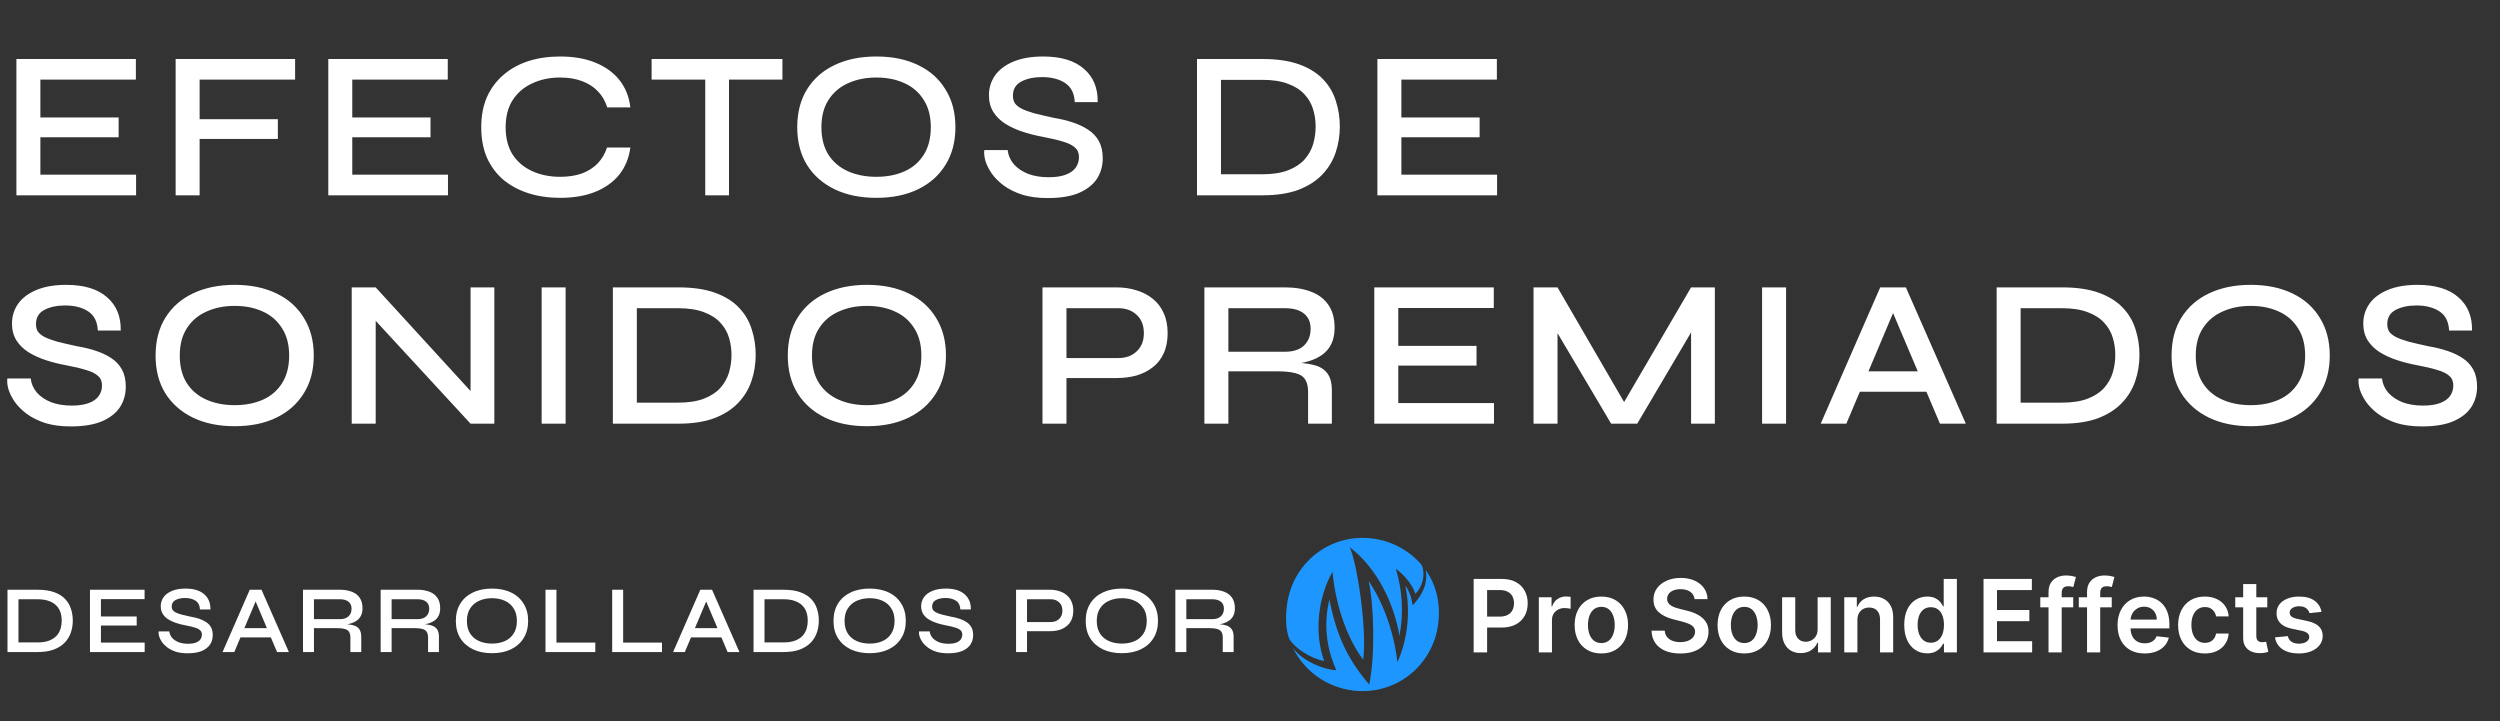
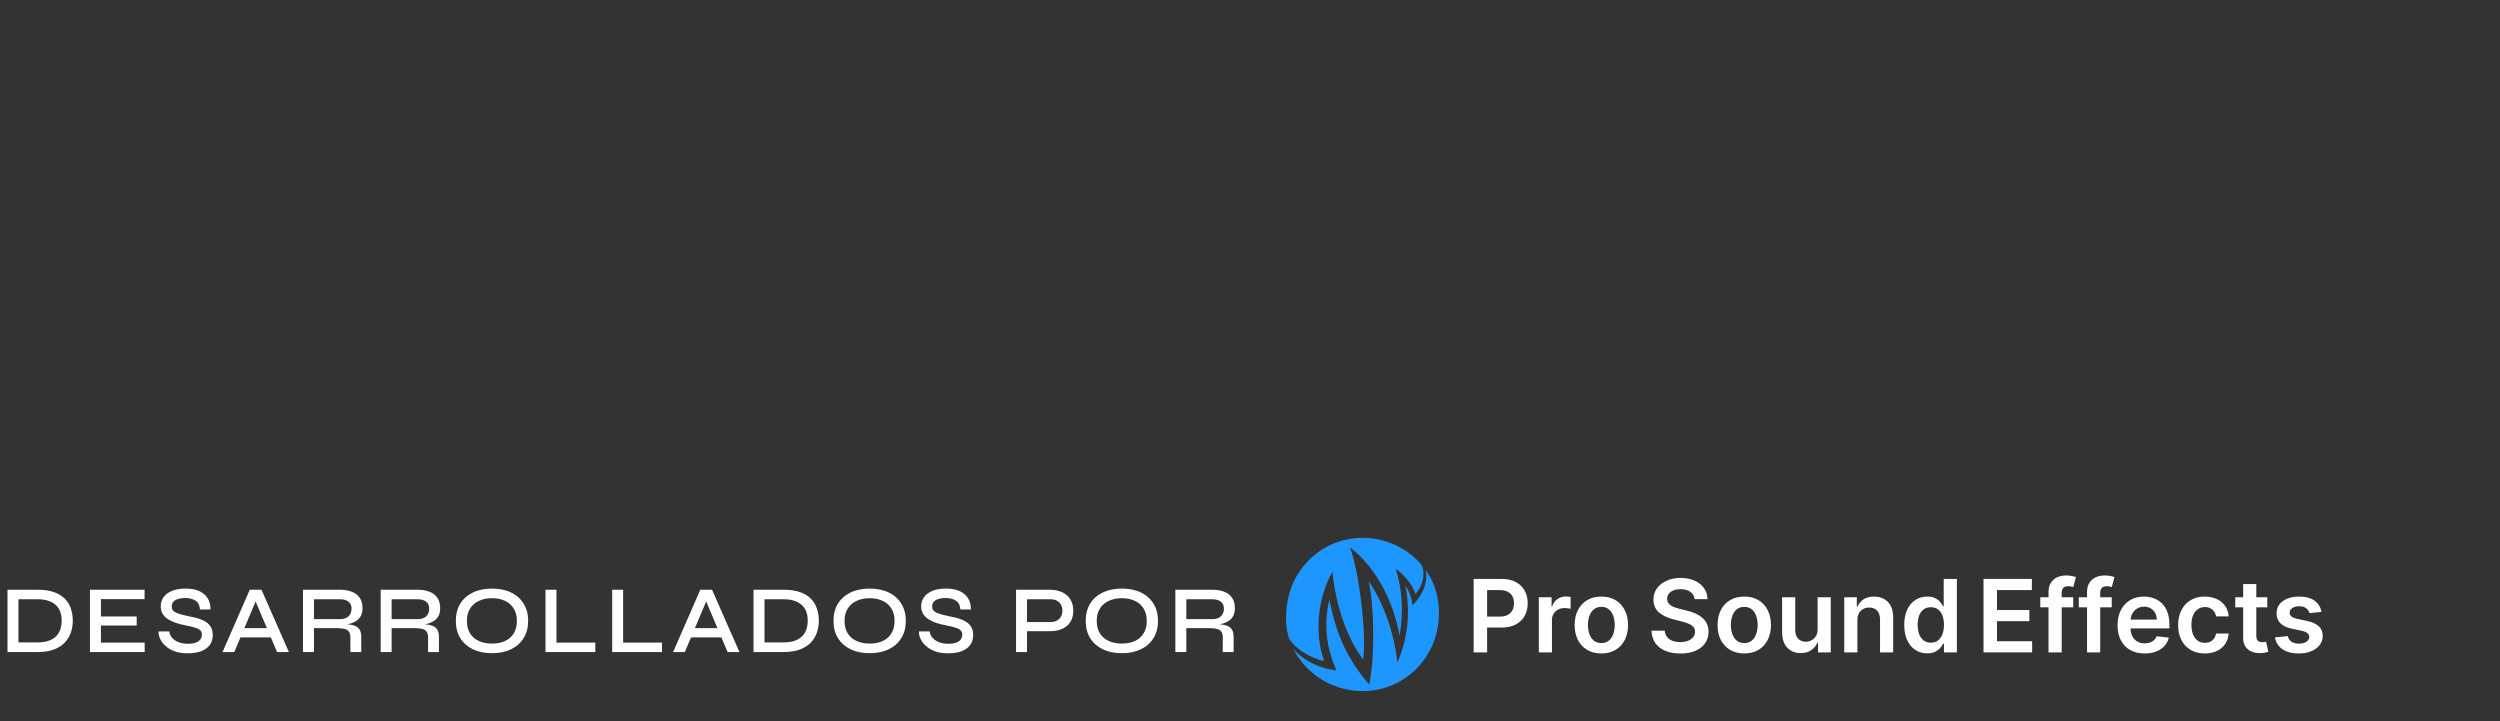
<svg xmlns="http://www.w3.org/2000/svg" width="832" height="240" viewBox="0 0 832 240" fill="none">
  <rect x="0" y="0" width="832" height="240" fill="#333333" stroke="none" />
-   <path d="M13.44 45.68V58.14H45.29V65H5.46V19.64H45.22V26.5H13.44V39.1H39.48V45.68H13.44ZM98.212 19.64V26.5H66.432V39.66H92.472V46.24H66.432V65H58.452V19.64H98.212ZM117.237 45.68V58.14H149.087V65H109.257V19.64H149.017V26.5H117.237V39.1H143.277V45.68H117.237ZM209.786 49.11C209.319 52.61 208.082 55.62 206.076 58.14C204.069 60.613 201.386 62.527 198.026 63.88C194.712 65.187 190.839 65.84 186.406 65.84C182.579 65.84 179.056 65.327 175.836 64.3C172.662 63.273 169.886 61.78 167.506 59.82C165.172 57.813 163.352 55.363 162.046 52.47C160.786 49.53 160.156 46.17 160.156 42.39C160.156 38.563 160.786 35.203 162.046 32.31C163.352 29.417 165.172 26.967 167.506 24.96C169.886 22.907 172.662 21.367 175.836 20.34C179.056 19.313 182.579 18.8 186.406 18.8C190.886 18.8 194.782 19.477 198.096 20.83C201.456 22.183 204.139 24.12 206.146 26.64C208.152 29.16 209.366 32.193 209.786 35.74H202.086C201.432 33.64 200.406 31.867 199.006 30.42C197.606 28.927 195.832 27.783 193.686 26.99C191.586 26.197 189.159 25.8 186.406 25.8C182.952 25.8 179.849 26.453 177.096 27.76C174.342 29.02 172.172 30.887 170.586 33.36C169.046 35.787 168.276 38.797 168.276 42.39C168.276 45.937 169.046 48.947 170.586 51.42C172.172 53.847 174.342 55.69 177.096 56.95C179.849 58.21 182.952 58.84 186.406 58.84C189.159 58.84 191.586 58.467 193.686 57.72C195.786 56.927 197.536 55.807 198.936 54.36C200.336 52.867 201.362 51.117 202.016 49.11H209.786ZM216.852 19.64H260.392V26.5H216.852V19.64ZM234.702 25.66H242.612V65H234.702V25.66ZM291.64 65.84C286.32 65.84 281.676 64.883 277.71 62.97C273.79 61.057 270.733 58.35 268.54 54.85C266.393 51.35 265.32 47.173 265.32 42.32C265.32 37.467 266.393 33.29 268.54 29.79C270.733 26.243 273.79 23.537 277.71 21.67C281.676 19.757 286.32 18.8 291.64 18.8C297.006 18.8 301.65 19.757 305.57 21.67C309.49 23.537 312.523 26.243 314.67 29.79C316.863 33.29 317.96 37.467 317.96 42.32C317.96 47.173 316.863 51.35 314.67 54.85C312.523 58.35 309.49 61.057 305.57 62.97C301.65 64.883 297.006 65.84 291.64 65.84ZM291.64 58.84C295.186 58.84 298.313 58.233 301.02 57.02C303.726 55.807 305.85 53.987 307.39 51.56C308.976 49.087 309.77 46.007 309.77 42.32C309.77 38.68 308.976 35.647 307.39 33.22C305.85 30.747 303.726 28.903 301.02 27.69C298.313 26.43 295.186 25.8 291.64 25.8C288.14 25.8 285.013 26.43 282.26 27.69C279.506 28.903 277.336 30.747 275.75 33.22C274.163 35.647 273.37 38.68 273.37 42.32C273.37 46.007 274.163 49.087 275.75 51.56C277.336 53.987 279.506 55.807 282.26 57.02C285.013 58.233 288.14 58.84 291.64 58.84ZM327.581 49.95H335.351C335.538 51.677 336.214 53.24 337.381 54.64C338.594 55.993 340.181 57.067 342.141 57.86C344.148 58.607 346.434 58.98 349.001 58.98C351.288 58.98 353.178 58.7 354.671 58.14C356.164 57.58 357.261 56.81 357.961 55.83C358.708 54.803 359.081 53.613 359.081 52.26C359.081 50.907 358.638 49.857 357.751 49.11C356.911 48.317 355.604 47.663 353.831 47.15C352.058 46.59 349.794 46.053 347.041 45.54C344.754 45.12 342.538 44.56 340.391 43.86C338.244 43.16 336.308 42.273 334.581 41.2C332.901 40.127 331.571 38.82 330.591 37.28C329.611 35.693 329.121 33.827 329.121 31.68C329.121 29.253 329.798 27.06 331.151 25.1C332.551 23.14 334.604 21.6 337.311 20.48C340.018 19.36 343.308 18.8 347.181 18.8C353.108 18.8 357.634 20.177 360.761 22.93C363.888 25.637 365.404 29.323 365.311 33.99H357.681C357.541 31.05 356.468 28.927 354.461 27.62C352.454 26.313 349.911 25.66 346.831 25.66C344.078 25.66 341.768 26.15 339.901 27.13C338.034 28.11 337.101 29.697 337.101 31.89C337.101 32.823 337.311 33.64 337.731 34.34C338.198 34.993 338.944 35.6 339.971 36.16C340.998 36.673 342.398 37.187 344.171 37.7C345.991 38.167 348.208 38.68 350.821 39.24C353.061 39.613 355.161 40.127 357.121 40.78C359.081 41.433 360.784 42.25 362.231 43.23C363.724 44.21 364.891 45.47 365.731 47.01C366.571 48.55 366.991 50.44 366.991 52.68C366.991 55.247 366.338 57.533 365.031 59.54C363.724 61.5 361.718 63.063 359.011 64.23C356.351 65.35 352.898 65.91 348.651 65.91C345.431 65.91 342.608 65.537 340.181 64.79C337.801 63.997 335.771 62.993 334.091 61.78C332.411 60.52 331.058 59.167 330.031 57.72C329.051 56.273 328.351 54.873 327.931 53.52C327.558 52.12 327.441 50.93 327.581 49.95ZM420.132 19.64C425.032 19.64 429.139 20.247 432.452 21.46C435.766 22.673 438.402 24.33 440.362 26.43C442.322 28.483 443.722 30.863 444.562 33.57C445.449 36.277 445.892 39.123 445.892 42.11C445.892 45.143 445.426 48.037 444.492 50.79C443.559 53.543 442.066 55.993 440.012 58.14C438.006 60.24 435.369 61.92 432.102 63.18C428.836 64.393 424.846 65 420.132 65H398.362V19.64H420.132ZM406.342 58H420.062C423.516 58 426.386 57.557 428.672 56.67C430.959 55.783 432.779 54.593 434.132 53.1C435.486 51.56 436.442 49.857 437.002 47.99C437.562 46.077 437.842 44.117 437.842 42.11C437.842 40.103 437.562 38.19 437.002 36.37C436.442 34.503 435.486 32.847 434.132 31.4C432.779 29.907 430.959 28.74 428.672 27.9C426.386 27.013 423.516 26.57 420.062 26.57H406.342V58ZM466.376 45.68V58.14H498.226V65H458.396V19.64H498.156V26.5H466.376V39.1H492.416V45.68H466.376ZM2.45 125.95H10.22C10.407 127.677 11.083 129.24 12.25 130.64C13.463 131.993 15.05 133.067 17.01 133.86C19.017 134.607 21.303 134.98 23.87 134.98C26.157 134.98 28.047 134.7 29.54 134.14C31.033 133.58 32.13 132.81 32.83 131.83C33.577 130.803 33.95 129.613 33.95 128.26C33.95 126.907 33.507 125.857 32.62 125.11C31.78 124.317 30.473 123.663 28.7 123.15C26.927 122.59 24.663 122.053 21.91 121.54C19.623 121.12 17.407 120.56 15.26 119.86C13.113 119.16 11.177 118.273 9.45 117.2C7.77 116.127 6.44 114.82 5.46 113.28C4.48 111.693 3.99 109.827 3.99 107.68C3.99 105.253 4.667 103.06 6.02 101.1C7.42 99.14 9.473 97.6 12.18 96.48C14.887 95.36 18.177 94.8 22.05 94.8C27.977 94.8 32.503 96.177 35.63 98.93C38.757 101.637 40.273 105.323 40.18 109.99H32.55C32.41 107.05 31.337 104.927 29.33 103.62C27.323 102.313 24.78 101.66 21.7 101.66C18.947 101.66 16.637 102.15 14.77 103.13C12.903 104.11 11.97 105.697 11.97 107.89C11.97 108.823 12.18 109.64 12.6 110.34C13.067 110.993 13.813 111.6 14.84 112.16C15.867 112.673 17.267 113.187 19.04 113.7C20.86 114.167 23.077 114.68 25.69 115.24C27.93 115.613 30.03 116.127 31.99 116.78C33.95 117.433 35.653 118.25 37.1 119.23C38.593 120.21 39.76 121.47 40.6 123.01C41.44 124.55 41.86 126.44 41.86 128.68C41.86 131.247 41.207 133.533 39.9 135.54C38.593 137.5 36.587 139.063 33.88 140.23C31.22 141.35 27.767 141.91 23.52 141.91C20.3 141.91 17.477 141.537 15.05 140.79C12.67 139.997 10.64 138.993 8.96 137.78C7.28 136.52 5.927 135.167 4.9 133.72C3.92 132.273 3.22 130.873 2.8 129.52C2.427 128.12 2.31 126.93 2.45 125.95ZM78.099 141.84C72.779 141.84 68.135 140.883 64.169 138.97C60.249 137.057 57.192 134.35 54.999 130.85C52.852 127.35 51.779 123.173 51.779 118.32C51.779 113.467 52.852 109.29 54.999 105.79C57.192 102.243 60.249 99.537 64.169 97.67C68.135 95.757 72.779 94.8 78.099 94.8C83.465 94.8 88.109 95.757 92.029 97.67C95.949 99.537 98.982 102.243 101.129 105.79C103.322 109.29 104.419 113.467 104.419 118.32C104.419 123.173 103.322 127.35 101.129 130.85C98.982 134.35 95.949 137.057 92.029 138.97C88.109 140.883 83.465 141.84 78.099 141.84ZM78.099 134.84C81.645 134.84 84.772 134.233 87.479 133.02C90.185 131.807 92.309 129.987 93.849 127.56C95.435 125.087 96.229 122.007 96.229 118.32C96.229 114.68 95.435 111.647 93.849 109.22C92.309 106.747 90.185 104.903 87.479 103.69C84.772 102.43 81.645 101.8 78.099 101.8C74.599 101.8 71.472 102.43 68.719 103.69C65.965 104.903 63.795 106.747 62.209 109.22C60.622 111.647 59.829 114.68 59.829 118.32C59.829 122.007 60.622 125.087 62.209 127.56C63.795 129.987 65.965 131.807 68.719 133.02C71.472 134.233 74.599 134.84 78.099 134.84ZM158.98 132.74L156.6 133.65V95.64H164.51V141H156.6L122.58 104.11L125.03 103.2V141H117.05V95.64H125.03L158.98 132.74ZM180.259 95.64H188.239V141H180.259V95.64ZM225.732 95.64C230.632 95.64 234.739 96.247 238.052 97.46C241.365 98.673 244.002 100.33 245.962 102.43C247.922 104.483 249.322 106.863 250.162 109.57C251.049 112.277 251.492 115.123 251.492 118.11C251.492 121.143 251.025 124.037 250.092 126.79C249.159 129.543 247.665 131.993 245.612 134.14C243.605 136.24 240.969 137.92 237.702 139.18C234.435 140.393 230.445 141 225.732 141H203.962V95.64H225.732ZM211.942 134H225.662C229.115 134 231.985 133.557 234.272 132.67C236.559 131.783 238.379 130.593 239.732 129.1C241.085 127.56 242.042 125.857 242.602 123.99C243.162 122.077 243.442 120.117 243.442 118.11C243.442 116.103 243.162 114.19 242.602 112.37C242.042 110.503 241.085 108.847 239.732 107.4C238.379 105.907 236.559 104.74 234.272 103.9C231.985 103.013 229.115 102.57 225.662 102.57H211.942V134ZM288.495 141.84C283.175 141.84 278.532 140.883 274.565 138.97C270.645 137.057 267.588 134.35 265.395 130.85C263.248 127.35 262.175 123.173 262.175 118.32C262.175 113.467 263.248 109.29 265.395 105.79C267.588 102.243 270.645 99.537 274.565 97.67C278.532 95.757 283.175 94.8 288.495 94.8C293.862 94.8 298.505 95.757 302.425 97.67C306.345 99.537 309.378 102.243 311.525 105.79C313.718 109.29 314.815 113.467 314.815 118.32C314.815 123.173 313.718 127.35 311.525 130.85C309.378 134.35 306.345 137.057 302.425 138.97C298.505 140.883 293.862 141.84 288.495 141.84ZM288.495 134.84C292.042 134.84 295.168 134.233 297.875 133.02C300.582 131.807 302.705 129.987 304.245 127.56C305.832 125.087 306.625 122.007 306.625 118.32C306.625 114.68 305.832 111.647 304.245 109.22C302.705 106.747 300.582 104.903 297.875 103.69C295.168 102.43 292.042 101.8 288.495 101.8C284.995 101.8 281.868 102.43 279.115 103.69C276.362 104.903 274.192 106.747 272.605 109.22C271.018 111.647 270.225 114.68 270.225 118.32C270.225 122.007 271.018 125.087 272.605 127.56C274.192 129.987 276.362 131.807 279.115 133.02C281.868 134.233 284.995 134.84 288.495 134.84ZM353.799 125.81V119.16H372.139C374.706 119.16 376.759 118.413 378.299 116.92C379.886 115.427 380.679 113.42 380.679 110.9C380.679 108.287 379.886 106.257 378.299 104.81C376.759 103.317 374.706 102.57 372.139 102.57H354.919V141H346.939V95.64H371.579C373.959 95.64 376.176 95.967 378.229 96.62C380.282 97.227 382.079 98.16 383.619 99.42C385.206 100.68 386.419 102.267 387.259 104.18C388.146 106.047 388.589 108.287 388.589 110.9C388.589 113.467 388.146 115.707 387.259 117.62C386.419 119.487 385.206 121.027 383.619 122.24C382.079 123.453 380.282 124.363 378.229 124.97C376.176 125.53 373.959 125.81 371.579 125.81H353.799ZM400.823 141V95.64H427.633C430.993 95.64 433.91 96.13 436.383 97.11C438.857 98.043 440.77 99.513 442.123 101.52C443.477 103.48 444.153 106 444.153 109.08C444.153 111.133 443.803 112.907 443.103 114.4C442.403 115.847 441.423 117.037 440.163 117.97C438.903 118.903 437.433 119.627 435.753 120.14C434.12 120.653 432.37 120.98 430.503 121.12L429.803 120.63C432.79 120.677 435.263 120.957 437.223 121.47C439.183 121.937 440.677 122.847 441.703 124.2C442.73 125.507 443.243 127.443 443.243 130.01V141H435.333V130.43C435.333 128.657 435.007 127.28 434.353 126.3C433.747 125.273 432.673 124.573 431.133 124.2C429.64 123.78 427.493 123.57 424.693 123.57H408.803V141H400.823ZM408.803 117.06H427.633C430.433 117.06 432.557 116.36 434.003 114.96C435.45 113.56 436.173 111.717 436.173 109.43C436.173 107.237 435.45 105.557 434.003 104.39C432.557 103.177 430.433 102.57 427.633 102.57H408.803V117.06ZM465.35 121.68V134.14H497.2V141H457.37V95.64H497.13V102.5H465.35V115.1H491.39V121.68H465.35ZM542.282 136.87H538.712L562.792 95.64H570.702V141H562.792V107.05L564.612 107.54L544.872 141H536.192L516.452 107.68L518.342 107.12V141H510.362V95.64H518.342L542.282 136.87ZM586.423 95.64H594.403V141H586.423V95.64ZM616.426 130.36V123.57H643.446V130.36H616.426ZM605.926 141L625.736 95.64H634.276L654.226 141H645.616L628.256 100.05H631.756L614.466 141H605.926ZM686.255 95.64C691.155 95.64 695.262 96.247 698.575 97.46C701.889 98.673 704.525 100.33 706.485 102.43C708.445 104.483 709.845 106.863 710.685 109.57C711.572 112.277 712.015 115.123 712.015 118.11C712.015 121.143 711.549 124.037 710.615 126.79C709.682 129.543 708.189 131.993 706.135 134.14C704.129 136.24 701.492 137.92 698.225 139.18C694.959 140.393 690.969 141 686.255 141H664.485V95.64H686.255ZM672.465 134H686.185C689.639 134 692.509 133.557 694.795 132.67C697.082 131.783 698.902 130.593 700.255 129.1C701.609 127.56 702.565 125.857 703.125 123.99C703.685 122.077 703.965 120.117 703.965 118.11C703.965 116.103 703.685 114.19 703.125 112.37C702.565 110.503 701.609 108.847 700.255 107.4C698.902 105.907 697.082 104.74 694.795 103.9C692.509 103.013 689.639 102.57 686.185 102.57H672.465V134ZM749.019 141.84C743.699 141.84 739.055 140.883 735.089 138.97C731.169 137.057 728.112 134.35 725.919 130.85C723.772 127.35 722.699 123.173 722.699 118.32C722.699 113.467 723.772 109.29 725.919 105.79C728.112 102.243 731.169 99.537 735.089 97.67C739.055 95.757 743.699 94.8 749.019 94.8C754.385 94.8 759.029 95.757 762.949 97.67C766.869 99.537 769.902 102.243 772.049 105.79C774.242 109.29 775.339 113.467 775.339 118.32C775.339 123.173 774.242 127.35 772.049 130.85C769.902 134.35 766.869 137.057 762.949 138.97C759.029 140.883 754.385 141.84 749.019 141.84ZM749.019 134.84C752.565 134.84 755.692 134.233 758.399 133.02C761.105 131.807 763.229 129.987 764.769 127.56C766.355 125.087 767.149 122.007 767.149 118.32C767.149 114.68 766.355 111.647 764.769 109.22C763.229 106.747 761.105 104.903 758.399 103.69C755.692 102.43 752.565 101.8 749.019 101.8C745.519 101.8 742.392 102.43 739.639 103.69C736.885 104.903 734.715 106.747 733.129 109.22C731.542 111.647 730.749 114.68 730.749 118.32C730.749 122.007 731.542 125.087 733.129 127.56C734.715 129.987 736.885 131.807 739.639 133.02C742.392 134.233 745.519 134.84 749.019 134.84ZM784.96 125.95H792.73C792.916 127.677 793.593 129.24 794.76 130.64C795.973 131.993 797.56 133.067 799.52 133.86C801.526 134.607 803.813 134.98 806.38 134.98C808.666 134.98 810.556 134.7 812.05 134.14C813.543 133.58 814.64 132.81 815.34 131.83C816.086 130.803 816.46 129.613 816.46 128.26C816.46 126.907 816.016 125.857 815.13 125.11C814.29 124.317 812.983 123.663 811.21 123.15C809.436 122.59 807.173 122.053 804.42 121.54C802.133 121.12 799.916 120.56 797.77 119.86C795.623 119.16 793.686 118.273 791.96 117.2C790.28 116.127 788.95 114.82 787.97 113.28C786.99 111.693 786.5 109.827 786.5 107.68C786.5 105.253 787.176 103.06 788.53 101.1C789.93 99.14 791.983 97.6 794.69 96.48C797.396 95.36 800.686 94.8 804.56 94.8C810.486 94.8 815.013 96.177 818.14 98.93C821.266 101.637 822.783 105.323 822.69 109.99H815.06C814.92 107.05 813.846 104.927 811.84 103.62C809.833 102.313 807.29 101.66 804.21 101.66C801.456 101.66 799.146 102.15 797.28 103.13C795.413 104.11 794.48 105.697 794.48 107.89C794.48 108.823 794.69 109.64 795.11 110.34C795.576 110.993 796.323 111.6 797.35 112.16C798.376 112.673 799.776 113.187 801.55 113.7C803.37 114.167 805.586 114.68 808.2 115.24C810.44 115.613 812.54 116.127 814.5 116.78C816.46 117.433 818.163 118.25 819.61 119.23C821.103 120.21 822.27 121.47 823.11 123.01C823.95 124.55 824.37 126.44 824.37 128.68C824.37 131.247 823.716 133.533 822.41 135.54C821.103 137.5 819.096 139.063 816.39 140.23C813.73 141.35 810.276 141.91 806.03 141.91C802.81 141.91 799.986 141.537 797.56 140.79C795.18 139.997 793.15 138.993 791.47 137.78C789.79 136.52 788.436 135.167 787.41 133.72C786.43 132.273 785.73 130.873 785.31 129.52C784.936 128.12 784.82 126.93 784.96 125.95Z" fill="white" />
-   <path d="M12.448 196.264C14.688 196.264 16.565 196.541 18.08 197.096C19.595 197.651 20.8 198.408 21.696 199.368C22.592 200.307 23.232 201.395 23.616 202.632C24.021 203.869 24.224 205.171 24.224 206.536C24.224 207.923 24.011 209.245 23.584 210.504C23.157 211.763 22.475 212.883 21.536 213.864C20.619 214.824 19.413 215.592 17.92 216.168C16.427 216.723 14.603 217 12.448 217H2.496V196.264H12.448ZM6.144 213.8H12.416C13.995 213.8 15.307 213.597 16.352 213.192C17.397 212.787 18.229 212.243 18.848 211.56C19.467 210.856 19.904 210.077 20.16 209.224C20.416 208.349 20.544 207.453 20.544 206.536C20.544 205.619 20.416 204.744 20.16 203.912C19.904 203.059 19.467 202.301 18.848 201.64C18.229 200.957 17.397 200.424 16.352 200.04C15.307 199.635 13.995 199.432 12.416 199.432H6.144V213.8ZM33.588 208.168V213.864H48.148V217H29.94V196.264H48.116V199.4H33.588V205.16H45.492V208.168H33.588ZM52.789 210.12H56.341C56.426 210.909 56.735 211.624 57.269 212.264C57.823 212.883 58.549 213.373 59.445 213.736C60.362 214.077 61.407 214.248 62.581 214.248C63.626 214.248 64.49 214.12 65.173 213.864C65.855 213.608 66.357 213.256 66.677 212.808C67.018 212.339 67.189 211.795 67.189 211.176C67.189 210.557 66.986 210.077 66.581 209.736C66.197 209.373 65.599 209.075 64.789 208.84C63.978 208.584 62.943 208.339 61.685 208.104C60.639 207.912 59.626 207.656 58.645 207.336C57.663 207.016 56.778 206.611 55.989 206.12C55.221 205.629 54.613 205.032 54.165 204.328C53.717 203.603 53.493 202.749 53.493 201.768C53.493 200.659 53.802 199.656 54.421 198.76C55.061 197.864 55.999 197.16 57.237 196.648C58.474 196.136 59.978 195.88 61.749 195.88C64.458 195.88 66.527 196.509 67.957 197.768C69.386 199.005 70.079 200.691 70.037 202.824H66.549C66.485 201.48 65.994 200.509 65.077 199.912C64.159 199.315 62.997 199.016 61.589 199.016C60.33 199.016 59.274 199.24 58.421 199.688C57.567 200.136 57.141 200.861 57.141 201.864C57.141 202.291 57.237 202.664 57.429 202.984C57.642 203.283 57.983 203.56 58.453 203.816C58.922 204.051 59.562 204.285 60.373 204.52C61.205 204.733 62.218 204.968 63.413 205.224C64.437 205.395 65.397 205.629 66.293 205.928C67.189 206.227 67.967 206.6 68.629 207.048C69.311 207.496 69.845 208.072 70.229 208.776C70.613 209.48 70.805 210.344 70.805 211.368C70.805 212.541 70.506 213.587 69.909 214.504C69.311 215.4 68.394 216.115 67.157 216.648C65.941 217.16 64.362 217.416 62.421 217.416C60.949 217.416 59.658 217.245 58.549 216.904C57.461 216.541 56.533 216.083 55.765 215.528C54.997 214.952 54.378 214.333 53.909 213.672C53.461 213.011 53.141 212.371 52.949 211.752C52.778 211.112 52.725 210.568 52.789 210.12ZM78.864 212.136V209.032H91.216V212.136H78.864ZM74.064 217L83.12 196.264H87.023L96.144 217H92.207L84.272 198.28H85.871L77.968 217H74.064ZM100.834 217V196.264H113.09C114.626 196.264 115.959 196.488 117.09 196.936C118.22 197.363 119.095 198.035 119.714 198.952C120.332 199.848 120.642 201 120.642 202.408C120.642 203.347 120.482 204.157 120.162 204.84C119.842 205.501 119.394 206.045 118.818 206.472C118.242 206.899 117.57 207.229 116.802 207.464C116.055 207.699 115.255 207.848 114.402 207.912L114.082 207.688C115.447 207.709 116.578 207.837 117.474 208.072C118.37 208.285 119.052 208.701 119.522 209.32C119.991 209.917 120.226 210.803 120.226 211.976V217H116.61V212.168C116.61 211.357 116.46 210.728 116.162 210.28C115.884 209.811 115.394 209.491 114.69 209.32C114.007 209.128 113.026 209.032 111.746 209.032H104.482V217H100.834ZM104.482 206.056H113.09C114.37 206.056 115.34 205.736 116.002 205.096C116.663 204.456 116.994 203.613 116.994 202.568C116.994 201.565 116.663 200.797 116.002 200.264C115.34 199.709 114.37 199.432 113.09 199.432H104.482V206.056ZM126.684 217V196.264H138.94C140.476 196.264 141.809 196.488 142.94 196.936C144.07 197.363 144.945 198.035 145.564 198.952C146.182 199.848 146.492 201 146.492 202.408C146.492 203.347 146.332 204.157 146.012 204.84C145.692 205.501 145.244 206.045 144.668 206.472C144.092 206.899 143.42 207.229 142.652 207.464C141.905 207.699 141.105 207.848 140.252 207.912L139.932 207.688C141.297 207.709 142.428 207.837 143.324 208.072C144.22 208.285 144.902 208.701 145.372 209.32C145.841 209.917 146.076 210.803 146.076 211.976V217H142.46V212.168C142.46 211.357 142.31 210.728 142.012 210.28C141.734 209.811 141.244 209.491 140.54 209.32C139.857 209.128 138.876 209.032 137.596 209.032H130.332V217H126.684ZM130.332 206.056H138.94C140.22 206.056 141.19 205.736 141.852 205.096C142.513 204.456 142.844 203.613 142.844 202.568C142.844 201.565 142.513 200.797 141.852 200.264C141.19 199.709 140.22 199.432 138.94 199.432H130.332V206.056ZM163.734 217.384C161.302 217.384 159.179 216.947 157.366 216.072C155.574 215.197 154.176 213.96 153.174 212.36C152.192 210.76 151.702 208.851 151.702 206.632C151.702 204.413 152.192 202.504 153.174 200.904C154.176 199.283 155.574 198.045 157.366 197.192C159.179 196.317 161.302 195.88 163.734 195.88C166.187 195.88 168.31 196.317 170.102 197.192C171.894 198.045 173.28 199.283 174.262 200.904C175.264 202.504 175.766 204.413 175.766 206.632C175.766 208.851 175.264 210.76 174.262 212.36C173.28 213.96 171.894 215.197 170.102 216.072C168.31 216.947 166.187 217.384 163.734 217.384ZM163.734 214.184C165.355 214.184 166.784 213.907 168.022 213.352C169.259 212.797 170.23 211.965 170.934 210.856C171.659 209.725 172.022 208.317 172.022 206.632C172.022 204.968 171.659 203.581 170.934 202.472C170.23 201.341 169.259 200.499 168.022 199.944C166.784 199.368 165.355 199.08 163.734 199.08C162.134 199.08 160.704 199.368 159.446 199.944C158.187 200.499 157.195 201.341 156.47 202.472C155.744 203.581 155.382 204.968 155.382 206.632C155.382 208.317 155.744 209.725 156.47 210.856C157.195 211.965 158.187 212.797 159.446 213.352C160.704 213.907 162.134 214.184 163.734 214.184ZM185.188 196.264V213.864H198.116V217H181.54V196.264H185.188ZM207.382 196.264V213.864H220.31V217H203.734V196.264H207.382ZM228.807 212.136V209.032H241.159V212.136H228.807ZM224.007 217L233.063 196.264H236.967L246.087 217H242.151L234.215 198.28H235.815L227.911 217H224.007ZM260.729 196.264C262.969 196.264 264.847 196.541 266.361 197.096C267.876 197.651 269.081 198.408 269.977 199.368C270.873 200.307 271.513 201.395 271.897 202.632C272.303 203.869 272.505 205.171 272.505 206.536C272.505 207.923 272.292 209.245 271.865 210.504C271.439 211.763 270.756 212.883 269.817 213.864C268.9 214.824 267.695 215.592 266.201 216.168C264.708 216.723 262.884 217 260.729 217H250.777V196.264H260.729ZM254.425 213.8H260.697C262.276 213.8 263.588 213.597 264.633 213.192C265.679 212.787 266.511 212.243 267.129 211.56C267.748 210.856 268.185 210.077 268.441 209.224C268.697 208.349 268.825 207.453 268.825 206.536C268.825 205.619 268.697 204.744 268.441 203.912C268.185 203.059 267.748 202.301 267.129 201.64C266.511 200.957 265.679 200.424 264.633 200.04C263.588 199.635 262.276 199.432 260.697 199.432H254.425V213.8ZM289.421 217.384C286.989 217.384 284.866 216.947 283.053 216.072C281.261 215.197 279.864 213.96 278.861 212.36C277.88 210.76 277.389 208.851 277.389 206.632C277.389 204.413 277.88 202.504 278.861 200.904C279.864 199.283 281.261 198.045 283.053 197.192C284.866 196.317 286.989 195.88 289.421 195.88C291.874 195.88 293.997 196.317 295.789 197.192C297.581 198.045 298.968 199.283 299.949 200.904C300.952 202.504 301.453 204.413 301.453 206.632C301.453 208.851 300.952 210.76 299.949 212.36C298.968 213.96 297.581 215.197 295.789 216.072C293.997 216.947 291.874 217.384 289.421 217.384ZM289.421 214.184C291.042 214.184 292.472 213.907 293.709 213.352C294.946 212.797 295.917 211.965 296.621 210.856C297.346 209.725 297.709 208.317 297.709 206.632C297.709 204.968 297.346 203.581 296.621 202.472C295.917 201.341 294.946 200.499 293.709 199.944C292.472 199.368 291.042 199.08 289.421 199.08C287.821 199.08 286.392 199.368 285.133 199.944C283.874 200.499 282.882 201.341 282.157 202.472C281.432 203.581 281.069 204.968 281.069 206.632C281.069 208.317 281.432 209.725 282.157 210.856C282.882 211.965 283.874 212.797 285.133 213.352C286.392 213.907 287.821 214.184 289.421 214.184ZM305.851 210.12H309.403C309.489 210.909 309.798 211.624 310.331 212.264C310.886 212.883 311.611 213.373 312.507 213.736C313.425 214.077 314.47 214.248 315.643 214.248C316.689 214.248 317.553 214.12 318.235 213.864C318.918 213.608 319.419 213.256 319.739 212.808C320.081 212.339 320.251 211.795 320.251 211.176C320.251 210.557 320.049 210.077 319.643 209.736C319.259 209.373 318.662 209.075 317.851 208.84C317.041 208.584 316.006 208.339 314.747 208.104C313.702 207.912 312.689 207.656 311.707 207.336C310.726 207.016 309.841 206.611 309.051 206.12C308.283 205.629 307.675 205.032 307.227 204.328C306.779 203.603 306.555 202.749 306.555 201.768C306.555 200.659 306.865 199.656 307.483 198.76C308.123 197.864 309.062 197.16 310.299 196.648C311.537 196.136 313.041 195.88 314.811 195.88C317.521 195.88 319.59 196.509 321.019 197.768C322.449 199.005 323.142 200.691 323.099 202.824H319.611C319.547 201.48 319.057 200.509 318.139 199.912C317.222 199.315 316.059 199.016 314.651 199.016C313.393 199.016 312.337 199.24 311.483 199.688C310.63 200.136 310.203 200.861 310.203 201.864C310.203 202.291 310.299 202.664 310.491 202.984C310.705 203.283 311.046 203.56 311.515 203.816C311.985 204.051 312.625 204.285 313.435 204.52C314.267 204.733 315.281 204.968 316.475 205.224C317.499 205.395 318.459 205.629 319.355 205.928C320.251 206.227 321.03 206.6 321.691 207.048C322.374 207.496 322.907 208.072 323.291 208.776C323.675 209.48 323.867 210.344 323.867 211.368C323.867 212.541 323.569 213.587 322.971 214.504C322.374 215.4 321.457 216.115 320.219 216.648C319.003 217.16 317.425 217.416 315.483 217.416C314.011 217.416 312.721 217.245 311.611 216.904C310.523 216.541 309.595 216.083 308.827 215.528C308.059 214.952 307.441 214.333 306.971 213.672C306.523 213.011 306.203 212.371 306.011 211.752C305.841 211.112 305.787 210.568 305.851 210.12ZM341.28 210.056V207.016H349.664C350.838 207.016 351.776 206.675 352.48 205.992C353.206 205.309 353.568 204.392 353.568 203.24C353.568 202.045 353.206 201.117 352.48 200.456C351.776 199.773 350.838 199.432 349.664 199.432H341.792V217H338.144V196.264H349.408C350.496 196.264 351.51 196.413 352.448 196.712C353.387 196.989 354.208 197.416 354.912 197.992C355.638 198.568 356.192 199.293 356.576 200.168C356.982 201.021 357.184 202.045 357.184 203.24C357.184 204.413 356.982 205.437 356.576 206.312C356.192 207.165 355.638 207.869 354.912 208.424C354.208 208.979 353.387 209.395 352.448 209.672C351.51 209.928 350.496 210.056 349.408 210.056H341.28ZM373.352 217.384C370.92 217.384 368.798 216.947 366.984 216.072C365.192 215.197 363.795 213.96 362.792 212.36C361.811 210.76 361.32 208.851 361.32 206.632C361.32 204.413 361.811 202.504 362.792 200.904C363.795 199.283 365.192 198.045 366.984 197.192C368.798 196.317 370.92 195.88 373.352 195.88C375.806 195.88 377.928 196.317 379.72 197.192C381.512 198.045 382.899 199.283 383.88 200.904C384.883 202.504 385.384 204.413 385.384 206.632C385.384 208.851 384.883 210.76 383.88 212.36C382.899 213.96 381.512 215.197 379.72 216.072C377.928 216.947 375.806 217.384 373.352 217.384ZM373.352 214.184C374.974 214.184 376.403 213.907 377.64 213.352C378.878 212.797 379.848 211.965 380.552 210.856C381.278 209.725 381.64 208.317 381.64 206.632C381.64 204.968 381.278 203.581 380.552 202.472C379.848 201.341 378.878 200.499 377.64 199.944C376.403 199.368 374.974 199.08 373.352 199.08C371.752 199.08 370.323 199.368 369.064 199.944C367.806 200.499 366.814 201.341 366.088 202.472C365.363 203.581 365 204.968 365 206.632C365 208.317 365.363 209.725 366.088 210.856C366.814 211.965 367.806 212.797 369.064 213.352C370.323 213.907 371.752 214.184 373.352 214.184ZM391.159 217V196.264H403.415C404.951 196.264 406.284 196.488 407.415 196.936C408.545 197.363 409.42 198.035 410.039 198.952C410.657 199.848 410.967 201 410.967 202.408C410.967 203.347 410.807 204.157 410.487 204.84C410.167 205.501 409.719 206.045 409.143 206.472C408.567 206.899 407.895 207.229 407.127 207.464C406.38 207.699 405.58 207.848 404.727 207.912L404.407 207.688C405.772 207.709 406.903 207.837 407.799 208.072C408.695 208.285 409.377 208.701 409.847 209.32C410.316 209.917 410.551 210.803 410.551 211.976V217H406.935V212.168C406.935 211.357 406.785 210.728 406.487 210.28C406.209 209.811 405.719 209.491 405.015 209.32C404.332 209.128 403.351 209.032 402.071 209.032H394.807V217H391.159ZM394.807 206.056H403.415C404.695 206.056 405.665 205.736 406.327 205.096C406.988 204.456 407.319 203.613 407.319 202.568C407.319 201.565 406.988 200.797 406.327 200.264C405.665 199.709 404.695 199.432 403.415 199.432H394.807V206.056Z" fill="white" />
+   <path d="M12.448 196.264C14.688 196.264 16.565 196.541 18.08 197.096C19.595 197.651 20.8 198.408 21.696 199.368C22.592 200.307 23.232 201.395 23.616 202.632C24.021 203.869 24.224 205.171 24.224 206.536C24.224 207.923 24.011 209.245 23.584 210.504C23.157 211.763 22.475 212.883 21.536 213.864C20.619 214.824 19.413 215.592 17.92 216.168C16.427 216.723 14.603 217 12.448 217H2.496V196.264H12.448ZM6.144 213.8H12.416C13.995 213.8 15.307 213.597 16.352 213.192C17.397 212.787 18.229 212.243 18.848 211.56C19.467 210.856 19.904 210.077 20.16 209.224C20.416 208.349 20.544 207.453 20.544 206.536C20.544 205.619 20.416 204.744 20.16 203.912C19.904 203.059 19.467 202.301 18.848 201.64C18.229 200.957 17.397 200.424 16.352 200.04C15.307 199.635 13.995 199.432 12.416 199.432H6.144V213.8ZM33.588 208.168V213.864H48.148V217H29.94V196.264H48.116V199.4H33.588V205.16H45.492V208.168H33.588ZM52.789 210.12H56.341C56.426 210.909 56.735 211.624 57.269 212.264C57.823 212.883 58.549 213.373 59.445 213.736C60.362 214.077 61.407 214.248 62.581 214.248C63.626 214.248 64.49 214.12 65.173 213.864C65.855 213.608 66.357 213.256 66.677 212.808C67.018 212.339 67.189 211.795 67.189 211.176C67.189 210.557 66.986 210.077 66.581 209.736C66.197 209.373 65.599 209.075 64.789 208.84C63.978 208.584 62.943 208.339 61.685 208.104C60.639 207.912 59.626 207.656 58.645 207.336C57.663 207.016 56.778 206.611 55.989 206.12C55.221 205.629 54.613 205.032 54.165 204.328C53.717 203.603 53.493 202.749 53.493 201.768C53.493 200.659 53.802 199.656 54.421 198.76C55.061 197.864 55.999 197.16 57.237 196.648C58.474 196.136 59.978 195.88 61.749 195.88C64.458 195.88 66.527 196.509 67.957 197.768C69.386 199.005 70.079 200.691 70.037 202.824H66.549C66.485 201.48 65.994 200.509 65.077 199.912C64.159 199.315 62.997 199.016 61.589 199.016C60.33 199.016 59.274 199.24 58.421 199.688C57.567 200.136 57.141 200.861 57.141 201.864C57.141 202.291 57.237 202.664 57.429 202.984C57.642 203.283 57.983 203.56 58.453 203.816C58.922 204.051 59.562 204.285 60.373 204.52C61.205 204.733 62.218 204.968 63.413 205.224C64.437 205.395 65.397 205.629 66.293 205.928C67.189 206.227 67.967 206.6 68.629 207.048C69.311 207.496 69.845 208.072 70.229 208.776C70.613 209.48 70.805 210.344 70.805 211.368C70.805 212.541 70.506 213.587 69.909 214.504C69.311 215.4 68.394 216.115 67.157 216.648C65.941 217.16 64.362 217.416 62.421 217.416C60.949 217.416 59.658 217.245 58.549 216.904C57.461 216.541 56.533 216.083 55.765 215.528C54.997 214.952 54.378 214.333 53.909 213.672C53.461 213.011 53.141 212.371 52.949 211.752C52.778 211.112 52.725 210.568 52.789 210.12ZM78.864 212.136V209.032H91.216V212.136H78.864ZM74.064 217L83.12 196.264H87.023L96.144 217H92.207L84.272 198.28H85.871L77.968 217H74.064ZM100.834 217V196.264H113.09C114.626 196.264 115.959 196.488 117.09 196.936C118.22 197.363 119.095 198.035 119.714 198.952C120.332 199.848 120.642 201 120.642 202.408C120.642 203.347 120.482 204.157 120.162 204.84C119.842 205.501 119.394 206.045 118.818 206.472C118.242 206.899 117.57 207.229 116.802 207.464C116.055 207.699 115.255 207.848 114.402 207.912L114.082 207.688C115.447 207.709 116.578 207.837 117.474 208.072C118.37 208.285 119.052 208.701 119.522 209.32C119.991 209.917 120.226 210.803 120.226 211.976V217H116.61V212.168C116.61 211.357 116.46 210.728 116.162 210.28C115.884 209.811 115.394 209.491 114.69 209.32C114.007 209.128 113.026 209.032 111.746 209.032H104.482V217H100.834ZM104.482 206.056H113.09C114.37 206.056 115.34 205.736 116.002 205.096C116.663 204.456 116.994 203.613 116.994 202.568C116.994 201.565 116.663 200.797 116.002 200.264C115.34 199.709 114.37 199.432 113.09 199.432H104.482V206.056ZM126.684 217V196.264H138.94C140.476 196.264 141.809 196.488 142.94 196.936C144.07 197.363 144.945 198.035 145.564 198.952C146.182 199.848 146.492 201 146.492 202.408C146.492 203.347 146.332 204.157 146.012 204.84C145.692 205.501 145.244 206.045 144.668 206.472C144.092 206.899 143.42 207.229 142.652 207.464C141.905 207.699 141.105 207.848 140.252 207.912L139.932 207.688C141.297 207.709 142.428 207.837 143.324 208.072C144.22 208.285 144.902 208.701 145.372 209.32C145.841 209.917 146.076 210.803 146.076 211.976V217H142.46V212.168C142.46 211.357 142.31 210.728 142.012 210.28C141.734 209.811 141.244 209.491 140.54 209.32C139.857 209.128 138.876 209.032 137.596 209.032H130.332V217H126.684ZM130.332 206.056H138.94C140.22 206.056 141.19 205.736 141.852 205.096C142.513 204.456 142.844 203.613 142.844 202.568C142.844 201.565 142.513 200.797 141.852 200.264C141.19 199.709 140.22 199.432 138.94 199.432H130.332V206.056ZM163.734 217.384C161.302 217.384 159.179 216.947 157.366 216.072C155.574 215.197 154.176 213.96 153.174 212.36C152.192 210.76 151.702 208.851 151.702 206.632C151.702 204.413 152.192 202.504 153.174 200.904C154.176 199.283 155.574 198.045 157.366 197.192C159.179 196.317 161.302 195.88 163.734 195.88C166.187 195.88 168.31 196.317 170.102 197.192C171.894 198.045 173.28 199.283 174.262 200.904C175.264 202.504 175.766 204.413 175.766 206.632C175.766 208.851 175.264 210.76 174.262 212.36C173.28 213.96 171.894 215.197 170.102 216.072C168.31 216.947 166.187 217.384 163.734 217.384M163.734 214.184C165.355 214.184 166.784 213.907 168.022 213.352C169.259 212.797 170.23 211.965 170.934 210.856C171.659 209.725 172.022 208.317 172.022 206.632C172.022 204.968 171.659 203.581 170.934 202.472C170.23 201.341 169.259 200.499 168.022 199.944C166.784 199.368 165.355 199.08 163.734 199.08C162.134 199.08 160.704 199.368 159.446 199.944C158.187 200.499 157.195 201.341 156.47 202.472C155.744 203.581 155.382 204.968 155.382 206.632C155.382 208.317 155.744 209.725 156.47 210.856C157.195 211.965 158.187 212.797 159.446 213.352C160.704 213.907 162.134 214.184 163.734 214.184ZM185.188 196.264V213.864H198.116V217H181.54V196.264H185.188ZM207.382 196.264V213.864H220.31V217H203.734V196.264H207.382ZM228.807 212.136V209.032H241.159V212.136H228.807ZM224.007 217L233.063 196.264H236.967L246.087 217H242.151L234.215 198.28H235.815L227.911 217H224.007ZM260.729 196.264C262.969 196.264 264.847 196.541 266.361 197.096C267.876 197.651 269.081 198.408 269.977 199.368C270.873 200.307 271.513 201.395 271.897 202.632C272.303 203.869 272.505 205.171 272.505 206.536C272.505 207.923 272.292 209.245 271.865 210.504C271.439 211.763 270.756 212.883 269.817 213.864C268.9 214.824 267.695 215.592 266.201 216.168C264.708 216.723 262.884 217 260.729 217H250.777V196.264H260.729ZM254.425 213.8H260.697C262.276 213.8 263.588 213.597 264.633 213.192C265.679 212.787 266.511 212.243 267.129 211.56C267.748 210.856 268.185 210.077 268.441 209.224C268.697 208.349 268.825 207.453 268.825 206.536C268.825 205.619 268.697 204.744 268.441 203.912C268.185 203.059 267.748 202.301 267.129 201.64C266.511 200.957 265.679 200.424 264.633 200.04C263.588 199.635 262.276 199.432 260.697 199.432H254.425V213.8ZM289.421 217.384C286.989 217.384 284.866 216.947 283.053 216.072C281.261 215.197 279.864 213.96 278.861 212.36C277.88 210.76 277.389 208.851 277.389 206.632C277.389 204.413 277.88 202.504 278.861 200.904C279.864 199.283 281.261 198.045 283.053 197.192C284.866 196.317 286.989 195.88 289.421 195.88C291.874 195.88 293.997 196.317 295.789 197.192C297.581 198.045 298.968 199.283 299.949 200.904C300.952 202.504 301.453 204.413 301.453 206.632C301.453 208.851 300.952 210.76 299.949 212.36C298.968 213.96 297.581 215.197 295.789 216.072C293.997 216.947 291.874 217.384 289.421 217.384ZM289.421 214.184C291.042 214.184 292.472 213.907 293.709 213.352C294.946 212.797 295.917 211.965 296.621 210.856C297.346 209.725 297.709 208.317 297.709 206.632C297.709 204.968 297.346 203.581 296.621 202.472C295.917 201.341 294.946 200.499 293.709 199.944C292.472 199.368 291.042 199.08 289.421 199.08C287.821 199.08 286.392 199.368 285.133 199.944C283.874 200.499 282.882 201.341 282.157 202.472C281.432 203.581 281.069 204.968 281.069 206.632C281.069 208.317 281.432 209.725 282.157 210.856C282.882 211.965 283.874 212.797 285.133 213.352C286.392 213.907 287.821 214.184 289.421 214.184ZM305.851 210.12H309.403C309.489 210.909 309.798 211.624 310.331 212.264C310.886 212.883 311.611 213.373 312.507 213.736C313.425 214.077 314.47 214.248 315.643 214.248C316.689 214.248 317.553 214.12 318.235 213.864C318.918 213.608 319.419 213.256 319.739 212.808C320.081 212.339 320.251 211.795 320.251 211.176C320.251 210.557 320.049 210.077 319.643 209.736C319.259 209.373 318.662 209.075 317.851 208.84C317.041 208.584 316.006 208.339 314.747 208.104C313.702 207.912 312.689 207.656 311.707 207.336C310.726 207.016 309.841 206.611 309.051 206.12C308.283 205.629 307.675 205.032 307.227 204.328C306.779 203.603 306.555 202.749 306.555 201.768C306.555 200.659 306.865 199.656 307.483 198.76C308.123 197.864 309.062 197.16 310.299 196.648C311.537 196.136 313.041 195.88 314.811 195.88C317.521 195.88 319.59 196.509 321.019 197.768C322.449 199.005 323.142 200.691 323.099 202.824H319.611C319.547 201.48 319.057 200.509 318.139 199.912C317.222 199.315 316.059 199.016 314.651 199.016C313.393 199.016 312.337 199.24 311.483 199.688C310.63 200.136 310.203 200.861 310.203 201.864C310.203 202.291 310.299 202.664 310.491 202.984C310.705 203.283 311.046 203.56 311.515 203.816C311.985 204.051 312.625 204.285 313.435 204.52C314.267 204.733 315.281 204.968 316.475 205.224C317.499 205.395 318.459 205.629 319.355 205.928C320.251 206.227 321.03 206.6 321.691 207.048C322.374 207.496 322.907 208.072 323.291 208.776C323.675 209.48 323.867 210.344 323.867 211.368C323.867 212.541 323.569 213.587 322.971 214.504C322.374 215.4 321.457 216.115 320.219 216.648C319.003 217.16 317.425 217.416 315.483 217.416C314.011 217.416 312.721 217.245 311.611 216.904C310.523 216.541 309.595 216.083 308.827 215.528C308.059 214.952 307.441 214.333 306.971 213.672C306.523 213.011 306.203 212.371 306.011 211.752C305.841 211.112 305.787 210.568 305.851 210.12ZM341.28 210.056V207.016H349.664C350.838 207.016 351.776 206.675 352.48 205.992C353.206 205.309 353.568 204.392 353.568 203.24C353.568 202.045 353.206 201.117 352.48 200.456C351.776 199.773 350.838 199.432 349.664 199.432H341.792V217H338.144V196.264H349.408C350.496 196.264 351.51 196.413 352.448 196.712C353.387 196.989 354.208 197.416 354.912 197.992C355.638 198.568 356.192 199.293 356.576 200.168C356.982 201.021 357.184 202.045 357.184 203.24C357.184 204.413 356.982 205.437 356.576 206.312C356.192 207.165 355.638 207.869 354.912 208.424C354.208 208.979 353.387 209.395 352.448 209.672C351.51 209.928 350.496 210.056 349.408 210.056H341.28ZM373.352 217.384C370.92 217.384 368.798 216.947 366.984 216.072C365.192 215.197 363.795 213.96 362.792 212.36C361.811 210.76 361.32 208.851 361.32 206.632C361.32 204.413 361.811 202.504 362.792 200.904C363.795 199.283 365.192 198.045 366.984 197.192C368.798 196.317 370.92 195.88 373.352 195.88C375.806 195.88 377.928 196.317 379.72 197.192C381.512 198.045 382.899 199.283 383.88 200.904C384.883 202.504 385.384 204.413 385.384 206.632C385.384 208.851 384.883 210.76 383.88 212.36C382.899 213.96 381.512 215.197 379.72 216.072C377.928 216.947 375.806 217.384 373.352 217.384ZM373.352 214.184C374.974 214.184 376.403 213.907 377.64 213.352C378.878 212.797 379.848 211.965 380.552 210.856C381.278 209.725 381.64 208.317 381.64 206.632C381.64 204.968 381.278 203.581 380.552 202.472C379.848 201.341 378.878 200.499 377.64 199.944C376.403 199.368 374.974 199.08 373.352 199.08C371.752 199.08 370.323 199.368 369.064 199.944C367.806 200.499 366.814 201.341 366.088 202.472C365.363 203.581 365 204.968 365 206.632C365 208.317 365.363 209.725 366.088 210.856C366.814 211.965 367.806 212.797 369.064 213.352C370.323 213.907 371.752 214.184 373.352 214.184ZM391.159 217V196.264H403.415C404.951 196.264 406.284 196.488 407.415 196.936C408.545 197.363 409.42 198.035 410.039 198.952C410.657 199.848 410.967 201 410.967 202.408C410.967 203.347 410.807 204.157 410.487 204.84C410.167 205.501 409.719 206.045 409.143 206.472C408.567 206.899 407.895 207.229 407.127 207.464C406.38 207.699 405.58 207.848 404.727 207.912L404.407 207.688C405.772 207.709 406.903 207.837 407.799 208.072C408.695 208.285 409.377 208.701 409.847 209.32C410.316 209.917 410.551 210.803 410.551 211.976V217H406.935V212.168C406.935 211.357 406.785 210.728 406.487 210.28C406.209 209.811 405.719 209.491 405.015 209.32C404.332 209.128 403.351 209.032 402.071 209.032H394.807V217H391.159ZM394.807 206.056H403.415C404.695 206.056 405.665 205.736 406.327 205.096C406.988 204.456 407.319 203.613 407.319 202.568C407.319 201.565 406.988 200.797 406.327 200.264C405.665 199.709 404.695 199.432 403.415 199.432H394.807V206.056Z" fill="white" />
  <g clip-path="url(#clip0_1415_153)">
    <path d="M443.452 190.29C438.477 199.038 437.386 210.955 440.678 219.976C436.122 219.125 430.868 215.707 429.005 212.53C427.833 209.044 427.813 205.301 428.301 201.413C430.052 187.437 442.517 177.463 456.642 179.196C463.259 180.008 468.977 183.233 473.006 187.869C473.933 189.207 474.558 193.842 471.059 197.654C470.051 194.568 467.488 191.471 464.53 189.271C466.601 196.109 467.243 203.61 465.747 211.606C464.037 201.365 458.658 189.395 449.228 182.112C452.076 189.048 454.923 210.626 453.66 219.549C448.712 212.883 444.637 202.554 443.452 190.29Z" fill="#1D97FF" />
    <path d="M470.113 201.468C475.655 195.7 474.705 190.821 474.445 189.686C478.069 194.706 479.468 200.983 478.64 207.588C476.889 221.563 464.424 231.537 450.299 229.804C441.232 228.692 433.852 223.046 430.192 215.449C432.824 219.438 439.525 222.672 444.747 223.067C441.129 215.016 440.587 207.173 442.431 199.523C444.653 211.106 448.433 219.446 455.687 227.809C457.754 217.709 457.215 200.895 455.474 193.346C459.942 199.911 463.808 209.517 465.054 220.408C468.786 212.08 469.352 202.657 467.701 194.91C469.07 196.765 469.845 199.132 470.113 201.468Z" fill="#1D97FF" />
    <path d="M490.433 217.112V192.664H499.706C501.606 192.664 503.2 193.014 504.487 193.715C505.783 194.415 506.761 195.378 507.422 196.603C508.09 197.821 508.424 199.206 508.424 200.758C508.424 202.325 508.09 203.718 507.422 204.936C506.753 206.153 505.767 207.112 504.463 207.813C503.16 208.505 501.554 208.851 499.646 208.851H493.5V205.21H499.042C500.153 205.21 501.063 205.019 501.771 204.637C502.479 204.255 503.002 203.73 503.341 203.062C503.686 202.393 503.86 201.625 503.86 200.758C503.86 199.89 503.686 199.126 503.341 198.466C503.002 197.805 502.475 197.292 501.759 196.926C501.05 196.552 500.137 196.365 499.018 196.365H494.913V217.112H490.433Z" fill="white" />
    <path d="M512.122 217.112V198.776H516.359V201.832H516.553C516.89 200.774 517.47 199.958 518.291 199.385C519.12 198.804 520.066 198.513 521.129 198.513C521.37 198.513 521.639 198.525 521.938 198.549C522.243 198.565 522.497 198.593 522.698 198.633V202.608C522.513 202.544 522.219 202.489 521.817 202.441C521.422 202.385 521.04 202.357 520.67 202.357C519.873 202.357 519.157 202.528 518.52 202.871C517.892 203.205 517.398 203.67 517.035 204.267C516.673 204.864 516.492 205.552 516.492 206.332V217.112H512.122Z" fill="white" />
    <path d="M532.928 217.47C531.117 217.47 529.547 217.076 528.219 216.288C526.891 215.5 525.86 214.398 525.128 212.981C524.404 211.565 524.041 209.91 524.041 208.015C524.041 206.121 524.404 204.462 525.128 203.038C525.86 201.613 526.891 200.507 528.219 199.719C529.547 198.931 531.117 198.537 532.928 198.537C534.739 198.537 536.309 198.931 537.637 199.719C538.965 200.507 539.991 201.613 540.716 203.038C541.448 204.462 541.814 206.121 541.814 208.015C541.814 209.91 541.448 211.565 540.716 212.981C539.991 214.398 538.965 215.5 537.637 216.288C536.309 217.076 534.739 217.47 532.928 217.47ZM532.952 214.008C533.934 214.008 534.755 213.741 535.415 213.208C536.075 212.667 536.566 211.943 536.888 211.036C537.218 210.128 537.383 209.118 537.383 208.004C537.383 206.881 537.218 205.867 536.888 204.96C536.566 204.044 536.075 203.316 535.415 202.775C534.755 202.234 533.934 201.963 532.952 201.963C531.946 201.963 531.109 202.234 530.441 202.775C529.781 203.316 529.286 204.044 528.956 204.96C528.633 205.867 528.472 206.881 528.472 208.004C528.472 209.118 528.633 210.128 528.956 211.036C529.286 211.943 529.781 212.667 530.441 213.208C531.109 213.741 531.946 214.008 532.952 214.008Z" fill="white" />
    <path d="M563.95 199.385C563.838 198.342 563.362 197.531 562.526 196.95C561.697 196.369 560.618 196.078 559.29 196.078C558.356 196.078 557.555 196.217 556.887 196.496C556.219 196.775 555.708 197.153 555.354 197.63C554.999 198.108 554.818 198.653 554.81 199.266C554.81 199.775 554.927 200.217 555.161 200.59C555.402 200.965 555.728 201.283 556.139 201.545C556.549 201.8 557.004 202.015 557.503 202.19C558.002 202.365 558.505 202.512 559.012 202.632L561.33 203.205C562.264 203.42 563.162 203.71 564.023 204.076C564.892 204.442 565.669 204.904 566.353 205.461C567.045 206.018 567.593 206.69 567.996 207.478C568.397 208.266 568.599 209.189 568.599 210.248C568.599 211.68 568.229 212.942 567.488 214.032C566.748 215.114 565.677 215.962 564.276 216.575C562.884 217.179 561.198 217.482 559.217 217.482C557.293 217.482 555.623 217.187 554.207 216.598C552.798 216.01 551.695 215.15 550.898 214.02C550.11 212.89 549.683 211.513 549.619 209.89H554.026C554.09 210.741 554.355 211.449 554.822 212.014C555.289 212.58 555.897 213.001 556.646 213.28C557.402 213.558 558.247 213.698 559.181 213.698C560.155 213.698 561.008 213.554 561.741 213.268C562.481 212.974 563.061 212.568 563.479 212.05C563.898 211.525 564.112 210.912 564.12 210.212C564.112 209.575 563.922 209.05 563.552 208.636C563.182 208.214 562.662 207.864 561.994 207.586C561.334 207.299 560.562 207.045 559.676 206.822L556.863 206.106C554.826 205.588 553.217 204.804 552.034 203.754C550.858 202.695 550.271 201.291 550.271 199.54C550.271 198.1 550.665 196.838 551.454 195.756C552.25 194.674 553.333 193.834 554.702 193.237C556.07 192.632 557.619 192.33 559.35 192.33C561.105 192.33 562.643 192.632 563.963 193.237C565.291 193.834 566.333 194.666 567.09 195.732C567.846 196.79 568.237 198.008 568.261 199.385H563.95Z" fill="white" />
    <path d="M580.489 217.47C578.678 217.47 577.108 217.076 575.78 216.288C574.452 215.5 573.422 214.398 572.689 212.981C571.965 211.565 571.603 209.91 571.603 208.015C571.603 206.121 571.965 204.462 572.689 203.038C573.422 201.613 574.452 200.507 575.78 199.719C577.108 198.931 578.678 198.537 580.489 198.537C582.3 198.537 583.87 198.931 585.198 199.719C586.526 200.507 587.552 201.613 588.277 203.038C589.009 204.462 589.376 206.121 589.376 208.015C589.376 209.91 589.009 211.565 588.277 212.981C587.552 214.398 586.526 215.5 585.198 216.288C583.87 217.076 582.3 217.47 580.489 217.47ZM580.513 214.008C581.495 214.008 582.317 213.741 582.977 213.208C583.637 212.667 584.128 211.943 584.449 211.036C584.78 210.128 584.944 209.118 584.944 208.004C584.944 206.881 584.78 205.867 584.449 204.96C584.128 204.044 583.637 203.316 582.977 202.775C582.317 202.234 581.495 201.963 580.513 201.963C579.507 201.963 578.67 202.234 578.001 202.775C577.342 203.316 576.847 204.044 576.516 204.96C576.195 205.867 576.034 206.881 576.034 208.004C576.034 209.118 576.195 210.128 576.516 211.036C576.847 211.943 577.342 212.667 578.001 213.208C578.67 213.741 579.507 214.008 580.513 214.008Z" fill="white" />
    <path d="M604.905 209.4V198.776H609.277V217.112H605.038V213.853H604.846C604.427 214.879 603.738 215.719 602.781 216.372C601.831 217.024 600.66 217.35 599.267 217.35C598.051 217.35 596.977 217.084 596.043 216.551C595.118 216.01 594.393 215.226 593.87 214.199C593.347 213.164 593.085 211.915 593.085 210.451V198.776H597.456V209.782C597.456 210.944 597.778 211.867 598.422 212.552C599.066 213.236 599.911 213.578 600.957 213.578C601.601 213.578 602.225 213.423 602.829 213.113C603.433 212.802 603.927 212.341 604.314 211.728C604.708 211.107 604.905 210.331 604.905 209.4Z" fill="white" />
    <path d="M618.142 206.368V217.112H613.771V198.776H617.949V201.892H618.167C618.592 200.865 619.273 200.049 620.207 199.445C621.148 198.84 622.312 198.537 623.696 198.537C624.976 198.537 626.091 198.808 627.04 199.349C627.999 199.89 628.739 200.674 629.262 201.701C629.794 202.727 630.055 203.973 630.047 205.437V217.112H625.676V206.106C625.676 204.88 625.354 203.921 624.711 203.229C624.075 202.536 623.193 202.19 622.066 202.19C621.301 202.19 620.621 202.357 620.026 202.691C619.438 203.018 618.975 203.491 618.637 204.112C618.307 204.733 618.142 205.485 618.142 206.368Z" fill="white" />
    <path d="M641.373 217.434C639.915 217.434 638.612 217.064 637.46 216.324C636.309 215.584 635.4 214.509 634.732 213.101C634.064 211.692 633.729 209.981 633.729 207.968C633.729 205.93 634.068 204.211 634.744 202.811C635.428 201.402 636.349 200.34 637.509 199.624C638.668 198.899 639.96 198.537 641.384 198.537C642.471 198.537 643.365 198.72 644.065 199.086C644.765 199.445 645.321 199.878 645.732 200.388C646.142 200.889 646.459 201.362 646.685 201.808H646.866V192.664H651.249V217.112H646.951V214.223H646.685C646.459 214.669 646.133 215.142 645.707 215.643C645.281 216.137 644.717 216.559 644.017 216.909C643.317 217.259 642.435 217.434 641.373 217.434ZM642.592 213.889C643.518 213.889 644.306 213.642 644.958 213.149C645.61 212.647 646.106 211.951 646.443 211.06C646.782 210.168 646.951 209.13 646.951 207.944C646.951 206.758 646.782 205.728 646.443 204.852C646.114 203.977 645.623 203.296 644.971 202.811C644.327 202.325 643.534 202.083 642.592 202.083C641.618 202.083 640.805 202.333 640.153 202.835C639.501 203.336 639.01 204.028 638.68 204.912C638.35 205.795 638.185 206.806 638.185 207.944C638.185 209.09 638.35 210.112 638.68 211.012C639.018 211.903 639.514 212.607 640.165 213.125C640.825 213.634 641.634 213.889 642.592 213.889Z" fill="white" />
    <path d="M660.119 217.112V192.664H676.202V196.377H664.599V203.014H675.369V206.726H664.599V213.399H676.299V217.112H660.119Z" fill="white" />
    <path d="M689.972 198.776V202.118H679.009V198.776H689.972ZM681.75 217.112V197.045C681.75 195.812 682.008 194.785 682.523 193.965C683.046 193.146 683.746 192.533 684.624 192.127C685.501 191.721 686.475 191.518 687.546 191.518C688.302 191.518 688.975 191.578 689.562 191.697C690.15 191.817 690.584 191.924 690.866 192.019L689.997 195.362C689.812 195.306 689.578 195.25 689.296 195.195C689.015 195.131 688.701 195.099 688.355 195.099C687.541 195.099 686.966 195.294 686.628 195.684C686.298 196.066 686.133 196.615 686.133 197.332V217.112H681.75Z" fill="white" />
    <path d="M702.789 198.776V202.118H691.826V198.776H702.789ZM694.567 217.112V207.078V197.045C694.567 195.812 694.824 194.785 695.339 193.965C695.863 193.146 696.563 192.533 697.441 192.127C698.318 191.721 699.292 191.518 700.362 191.518C701.119 191.518 701.791 191.578 702.378 191.697C702.966 191.817 703.401 191.924 703.683 192.019L702.813 195.362C702.628 195.306 702.394 195.25 702.113 195.195C701.831 195.131 701.517 195.099 701.171 195.099C700.358 195.099 699.783 195.294 699.445 195.684C699.114 196.066 698.95 196.615 698.95 197.332V217.112H694.567Z" fill="white" />
    <path d="M713.726 217.47C711.866 217.47 710.26 217.088 708.908 216.324C707.564 215.552 706.53 214.462 705.805 213.053C705.08 211.636 704.718 209.969 704.718 208.051C704.718 206.165 705.08 204.51 705.805 203.085C706.538 201.653 707.559 200.539 708.872 199.743C710.184 198.939 711.725 198.537 713.496 198.537C714.639 198.537 715.718 198.72 716.732 199.086C717.754 199.445 718.656 200.002 719.436 200.758C720.225 201.514 720.845 202.477 721.296 203.646C721.747 204.808 721.972 206.193 721.972 207.801V209.126H706.771V206.213H717.783C717.775 205.385 717.593 204.649 717.239 204.005C716.885 203.352 716.389 202.839 715.754 202.465C715.126 202.091 714.394 201.904 713.556 201.904C712.663 201.904 711.878 202.118 711.202 202.548C710.526 202.97 709.999 203.527 709.62 204.219C709.25 204.904 709.061 205.656 709.053 206.476V209.018C709.053 210.085 709.25 211 709.644 211.764C710.039 212.52 710.59 213.101 711.298 213.507C712.007 213.905 712.836 214.104 713.786 214.104C714.422 214.104 714.997 214.016 715.513 213.841C716.028 213.658 716.474 213.391 716.853 213.041C717.231 212.691 717.516 212.257 717.71 211.74L721.791 212.194C721.533 213.26 721.042 214.191 720.318 214.987C719.602 215.775 718.684 216.388 717.565 216.825C716.446 217.255 715.166 217.47 713.726 217.47Z" fill="white" />
    <path d="M733.759 217.47C731.908 217.47 730.318 217.068 728.99 216.264C727.67 215.46 726.652 214.35 725.935 212.934C725.227 211.509 724.873 209.87 724.873 208.016C724.873 206.153 725.235 204.51 725.96 203.085C726.684 201.653 727.706 200.539 729.026 199.743C730.354 198.939 731.924 198.537 733.735 198.537C735.24 198.537 736.572 198.812 737.732 199.361C738.899 199.902 739.828 200.67 740.52 201.665C741.213 202.652 741.607 203.806 741.704 205.127H737.526C737.357 204.243 736.955 203.507 736.319 202.918C735.691 202.321 734.85 202.023 733.795 202.023C732.902 202.023 732.117 202.262 731.441 202.739C730.765 203.209 730.237 203.885 729.859 204.769C729.489 205.652 729.304 206.71 729.304 207.944C729.304 209.193 729.489 210.268 729.859 211.167C730.229 212.058 730.749 212.747 731.417 213.232C732.093 213.71 732.886 213.948 733.795 213.948C734.439 213.948 735.015 213.829 735.522 213.59C736.037 213.343 736.468 212.989 736.814 212.528C737.16 212.066 737.398 211.505 737.526 210.845H741.704C741.599 212.142 741.213 213.292 740.545 214.294C739.877 215.289 738.967 216.069 737.816 216.634C736.665 217.191 735.313 217.47 733.759 217.47Z" fill="white" />
    <path d="M754.554 198.776V202.118H743.892V198.776H754.554ZM746.525 194.383H750.895V211.597C750.895 212.178 750.984 212.623 751.161 212.934C751.346 213.236 751.587 213.443 751.886 213.554C752.183 213.666 752.513 213.722 752.875 213.722C753.149 213.722 753.398 213.702 753.624 213.662C753.857 213.622 754.034 213.586 754.156 213.554L754.892 216.933C754.658 217.012 754.324 217.1 753.89 217.195C753.463 217.291 752.94 217.346 752.32 217.362C751.226 217.394 750.239 217.231 749.362 216.873C748.485 216.507 747.788 215.942 747.273 215.178C746.766 214.414 746.517 213.459 746.525 212.313V194.383Z" fill="white" />
    <path d="M772.602 203.623L768.617 204.052C768.504 203.654 768.307 203.28 768.026 202.93C767.752 202.58 767.382 202.298 766.915 202.083C766.448 201.868 765.876 201.76 765.2 201.76C764.29 201.76 763.526 201.955 762.906 202.345C762.294 202.735 761.993 203.241 762.001 203.861C761.993 204.395 762.19 204.828 762.592 205.162C763.002 205.497 763.679 205.771 764.621 205.986L767.784 206.655C769.539 207.029 770.843 207.622 771.696 208.433C772.557 209.245 772.992 210.307 773 211.621C772.992 212.774 772.65 213.793 771.974 214.676C771.306 215.552 770.376 216.236 769.185 216.73C767.994 217.223 766.625 217.47 765.08 217.47C762.81 217.47 760.982 217 759.598 216.061C758.213 215.114 757.388 213.797 757.123 212.11L761.385 211.704C761.578 212.532 761.989 213.156 762.617 213.578C763.245 214 764.061 214.211 765.067 214.211C766.106 214.211 766.939 214 767.567 213.578C768.203 213.156 768.521 212.635 768.521 212.014C768.521 211.489 768.315 211.055 767.905 210.713C767.503 210.371 766.875 210.108 766.021 209.925L762.858 209.269C761.079 208.903 759.763 208.286 758.91 207.419C758.056 206.543 757.634 205.437 757.642 204.1C757.634 202.97 757.943 201.991 758.571 201.163C759.207 200.328 760.089 199.683 761.216 199.23C762.351 198.768 763.659 198.537 765.14 198.537C767.313 198.537 769.023 198.995 770.271 199.91C771.527 200.825 772.304 202.063 772.602 203.623Z" fill="white" />
  </g>
  <defs>
    <clipPath id="clip0_1415_153">
      <rect width="345" height="51" fill="white" transform="translate(428 179)" />
    </clipPath>
  </defs>
</svg>